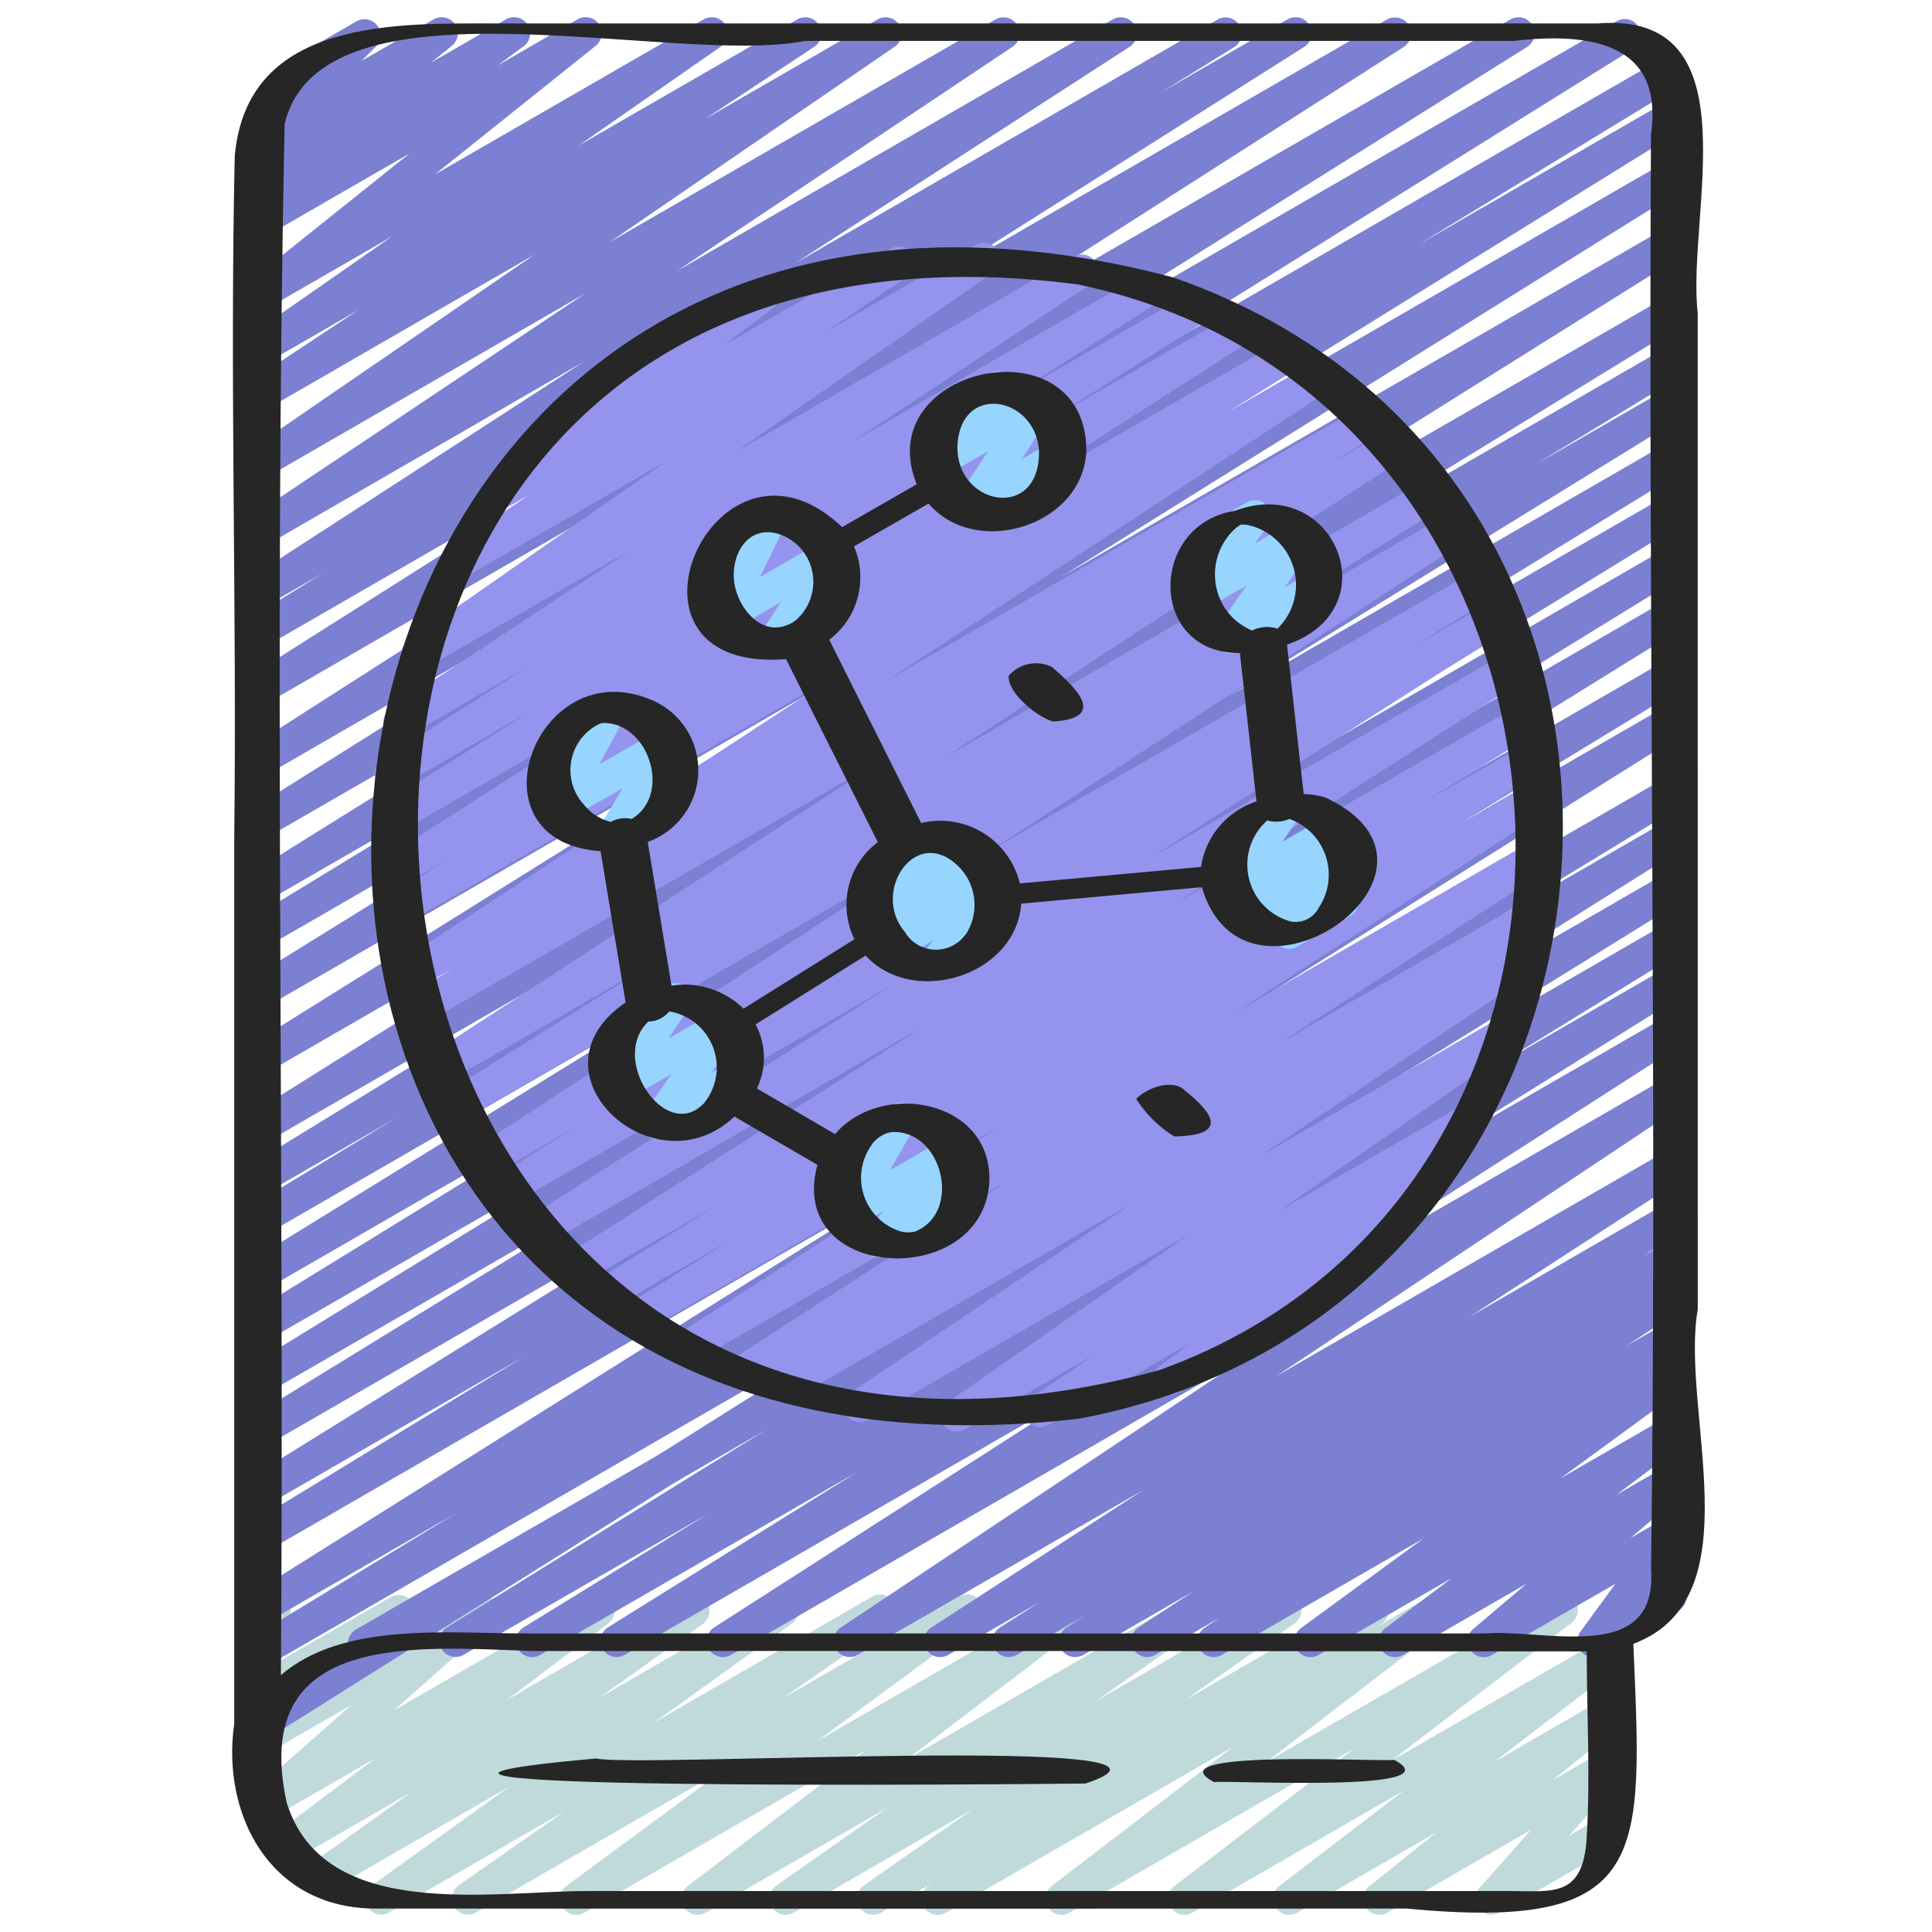
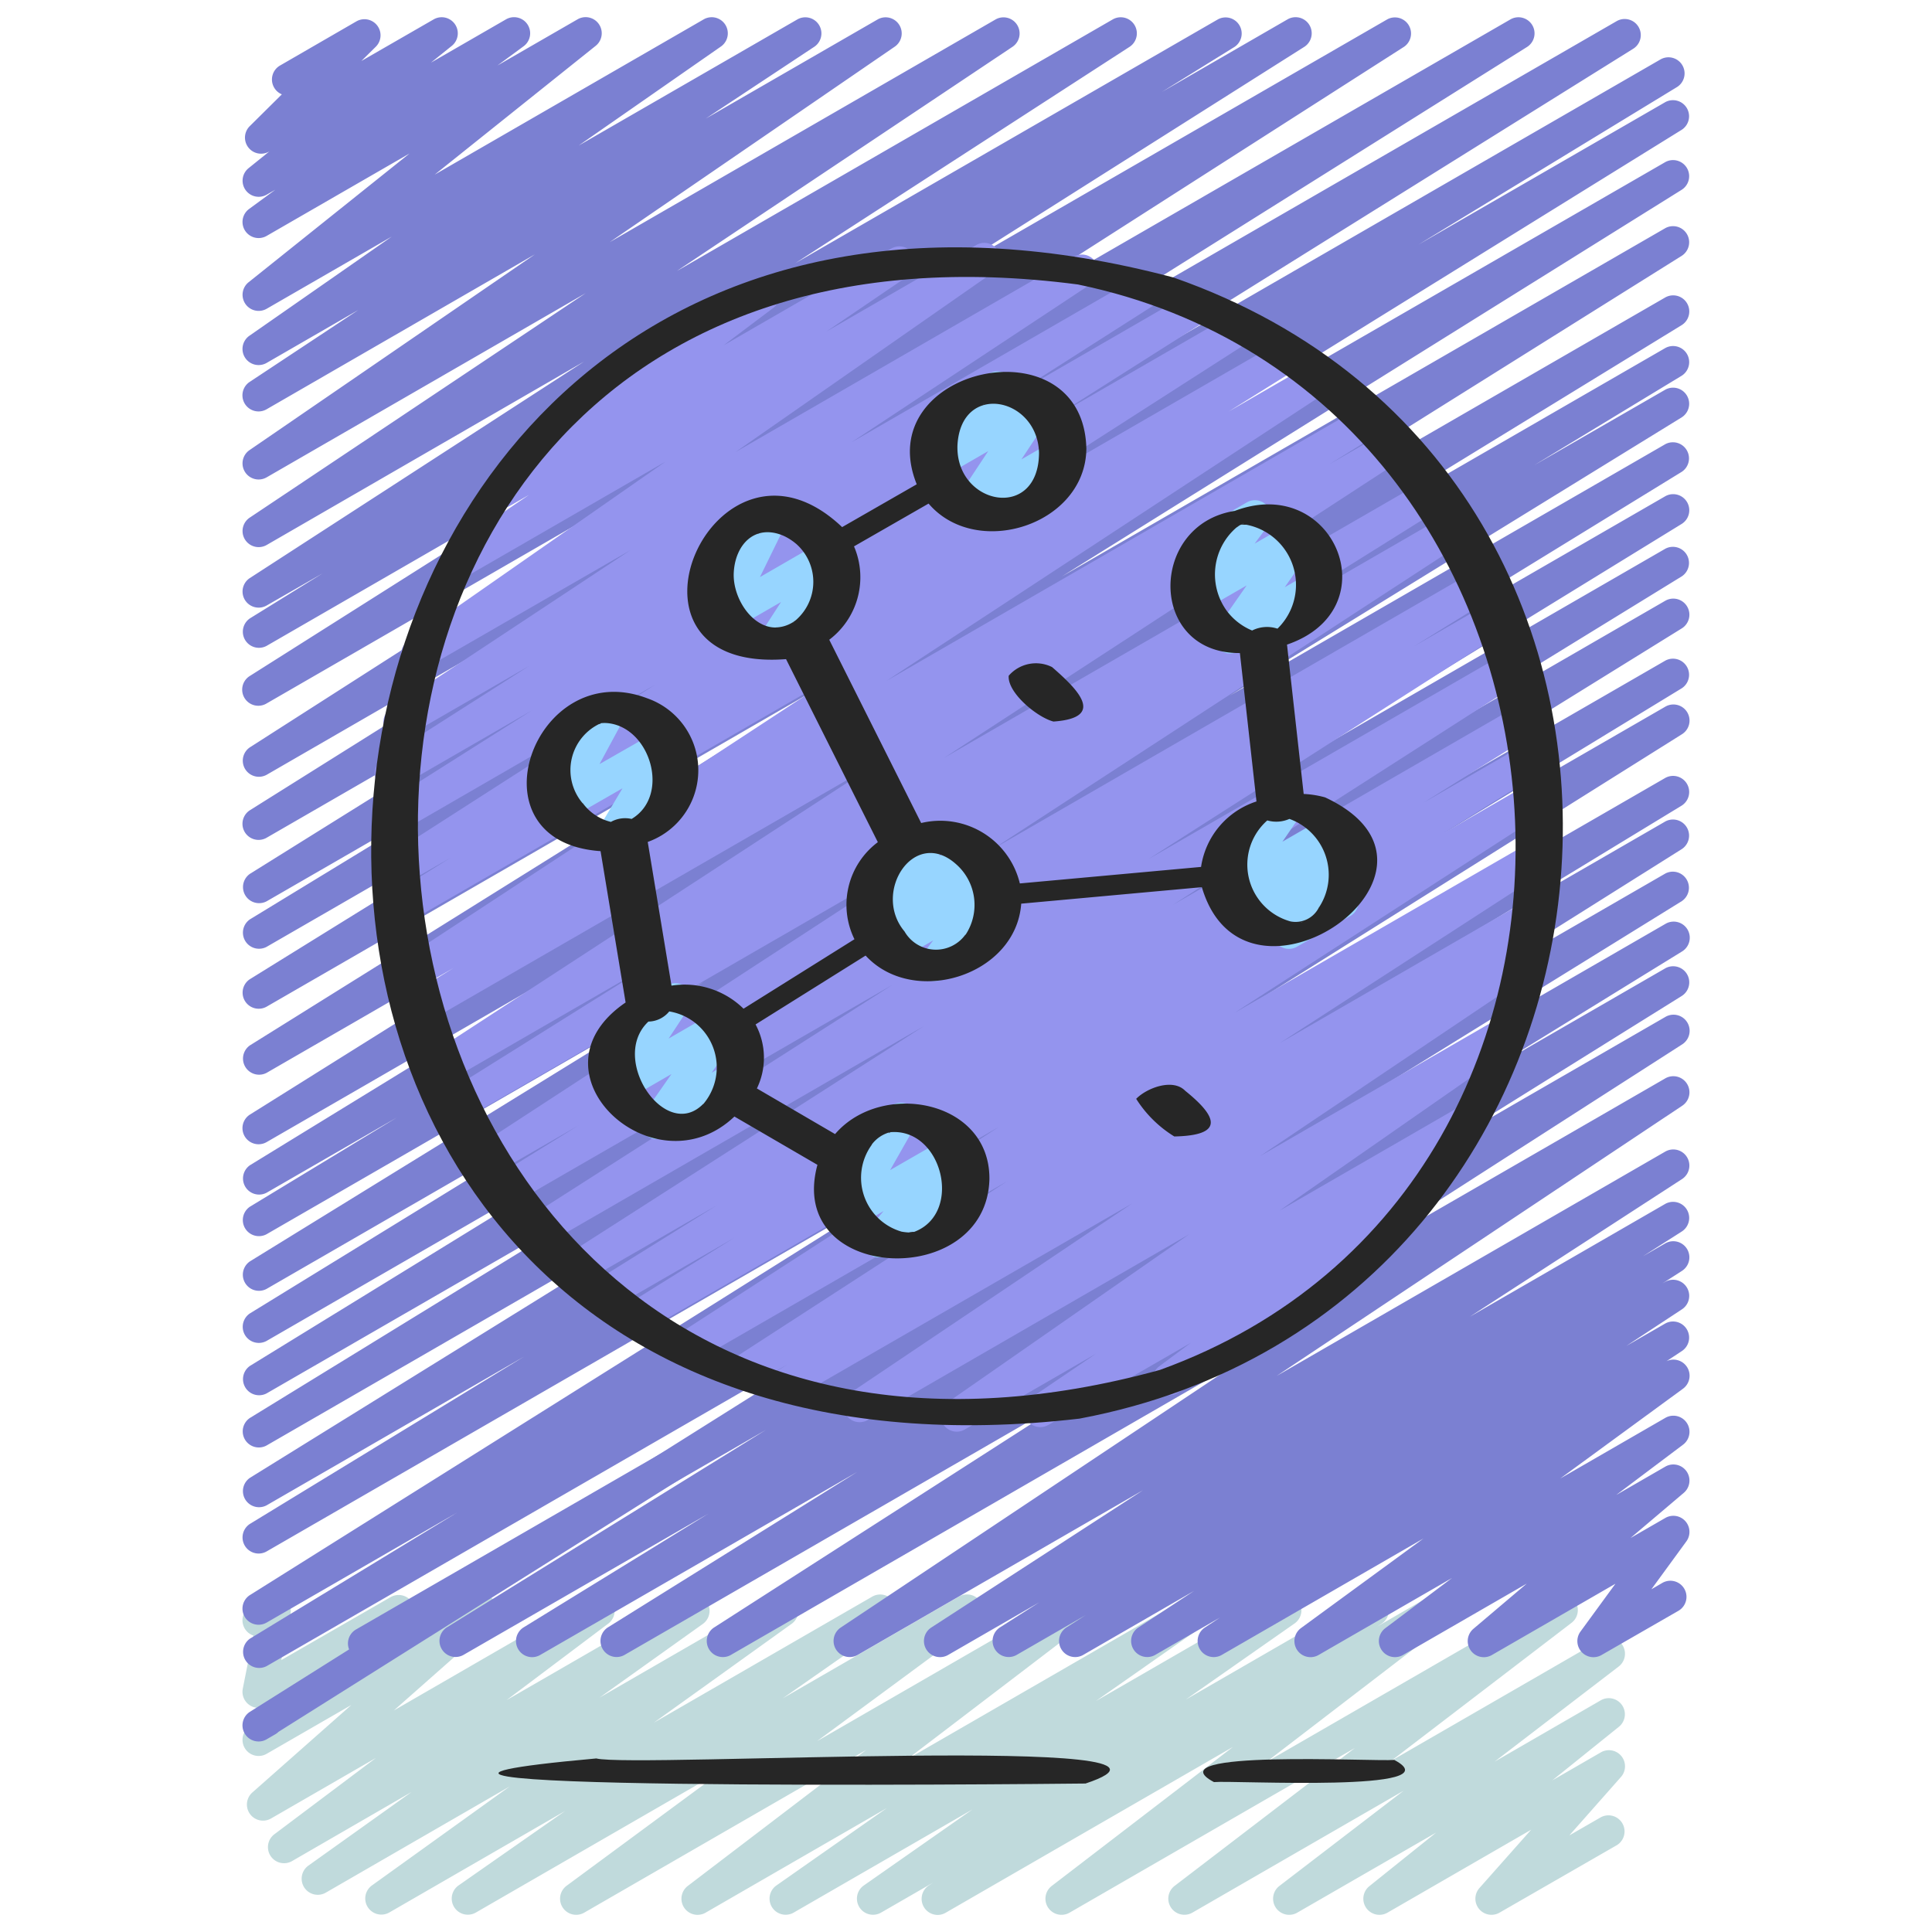
<svg xmlns="http://www.w3.org/2000/svg" id="Icons" height="512" viewBox="0 0 60 60" width="512">
  <path d="m29.122 59.47a.5.5 0 0 1 -.276-.917l.124-.082-1.615.931a.5.5 0 0 1 -.536-.842l3.381-2.366-5.556 3.206a.5.5 0 0 1 -.538-.841l3.44-2.411-5.633 3.252a.5.5 0 0 1 -.554-.83l5.541-4.224-8.758 5.054a.5.5 0 0 1 -.547-.835l4.958-3.657-7.782 4.492a.5.5 0 0 1 -.536-.842l3.315-2.316-5.456 3.15a.5.5 0 0 1 -.542-.839l4.278-3.074-5.714 3.3a.5.5 0 0 1 -.54-.84l3.207-2.288-3.717 2.149a.5.5 0 0 1 -.55-.832l3.159-2.374-3.256 1.88a.5.5 0 0 1 -.581-.808l3.073-2.716-2.631 1.517a.5.5 0 0 1 -.589-.8l1.032-.949-.443.255a.5.5 0 0 1 -.74-.531l.328-1.649a.5.5 0 0 1 -.088-.906l.5-.289a.5.5 0 0 1 .741.53l-.285 1.427 3.395-1.955a.5.5 0 0 1 .589.8l-1.032.949 3.036-1.752a.5.5 0 0 1 .581.807l-3.074 2.716 6.109-3.53a.5.5 0 0 1 .551.832l-3.161 2.378 5.558-3.208a.5.5 0 0 1 .54.84l-3.207 2.288 5.422-3.13a.5.5 0 0 1 .542.839l-4.28 3.071 6.782-3.915a.5.5 0 0 1 .536.843l-3.314 2.315 5.474-3.16a.5.5 0 0 1 .547.835l-4.958 3.657 7.786-4.495a.5.5 0 0 1 .553.83l-5.54 4.226 8.763-5.059a.5.5 0 0 1 .537.842l-3.442 2.411 5.639-3.255a.5.5 0 0 1 .536.843l-3.379 2.364 5.558-3.209a.5.5 0 0 1 .526.85l-.132.087 1.625-.938a.5.5 0 0 1 .555.829l-5.632 4.321 8.926-5.153a.5.5 0 0 1 .554.83l-5.6 4.285 6.515-3.761a.5.5 0 0 1 .554.829l-3.858 2.958 3.3-1.907a.5.5 0 0 1 .563.822l-2.072 1.667 1.509-.871a.5.5 0 0 1 .624.765l-1.603 1.814.983-.566a.5.5 0 0 1 .5.865l-3.652 2.101a.5.5 0 0 1 -.624-.764l1.607-1.812-4.462 2.576a.5.5 0 0 1 -.564-.822l2.075-1.665-4.314 2.487a.5.5 0 0 1 -.555-.829l3.86-2.959-6.562 3.788a.5.5 0 0 1 -.553-.83l5.6-4.284-8.86 5.114a.5.5 0 0 1 -.555-.829l5.632-4.32-8.921 5.149a.5.5 0 0 1 -.25.07z" fill="#c0dadc" />
  <path d="m11.306 51.538a.5.5 0 0 1 -.25-.933l40.664-23.478a.5.5 0 0 1 .512.857l-9.932 6.147 9.421-5.439a.5.5 0 0 1 .512.859l-5.75 3.543 5.237-3.024a.5.5 0 0 1 .514.857l-7.745 4.828 7.231-4.174a.5.5 0 0 1 .52.854l-11.661 7.485 11.141-6.432a.5.5 0 0 1 .527.849l-12.6 8.394 12.074-6.97a.5.5 0 0 1 .522.852l-6.595 4.278 6.073-3.506a.5.5 0 0 1 .518.854l-1.218.777.7-.405a.5.5 0 0 1 .519.854l-.611.392.092-.052a.5.5 0 0 1 .524.85l-1.739 1.145 1.214-.7a.5.5 0 0 1 .525.849l-.493.326a.5.5 0 0 1 .513.854l-3.811 2.788 3.266-1.885a.5.5 0 0 1 .551.832l-2.077 1.563 1.526-.881a.5.5 0 0 1 .573.814l-1.657 1.405 1.084-.625a.5.5 0 0 1 .653.727l-1.088 1.49.343-.2a.5.5 0 0 1 .5.866l-2.394 1.377a.5.5 0 0 1 -.653-.727l1.088-1.489-3.84 2.216a.5.5 0 0 1 -.573-.814l1.659-1.406-3.848 2.22a.5.5 0 0 1 -.55-.832l2.077-1.562-4.149 2.394a.5.5 0 0 1 -.545-.836l3.807-2.785-6.272 3.621a.5.5 0 0 1 -.526-.849l.479-.317-2.021 1.166a.5.5 0 0 1 -.524-.85l1.74-1.143-3.452 1.993a.5.5 0 0 1 -.52-.853l.608-.39-2.155 1.243a.5.5 0 0 1 -.518-.854l1.232-.785-2.84 1.639a.5.5 0 0 1 -.522-.852l6.584-4.27-8.873 5.122a.5.5 0 0 1 -.527-.848l12.6-8.4-16.01 9.248a.5.5 0 0 1 -.52-.853l11.663-7.486-14.446 8.339a.5.5 0 0 1 -.515-.856l7.75-4.831-9.852 5.687a.5.5 0 0 1 -.513-.858l5.743-3.534-7.616 4.392a.5.5 0 0 1 -.513-.857l9.917-6.137-12.232 7.065a.494.494 0 0 1 -.25.067z" fill="#7b80d2" />
  <path d="m8.03 54.083a.5.5 0 0 1 -.266-.923l21.621-13.6-21.105 12.183a.5.5 0 0 1 -.509-.859l6.429-3.912-5.92 3.419a.5.5 0 0 1 -.515-.857l20.989-13.173-20.474 11.82a.5.5 0 0 1 -.51-.86l8.5-5.187-7.99 4.615a.5.5 0 0 1 -.513-.857l16.659-10.324-16.146 9.322a.5.5 0 0 1 -.511-.859l12.552-7.709-12.041 6.951a.5.5 0 0 1 -.511-.858l12.831-7.887-12.32 7.115a.5.5 0 0 1 -.511-.859l12.533-7.7-12.022 6.943a.5.5 0 0 1 -.512-.858l14.07-8.669-13.558 7.829a.5.5 0 0 1 -.509-.86l4.554-2.763-4.045 2.335a.5.5 0 0 1 -.511-.858l11.675-7.16-11.164 6.446a.5.5 0 0 1 -.515-.857l20.352-12.747-19.837 11.453a.5.5 0 0 1 -.514-.856l19.265-12.024-18.751 10.825a.5.5 0 0 1 -.513-.858l16.633-10.305-16.12 9.305a.5.5 0 0 1 -.51-.859l8.038-4.9-7.528 4.345a.5.5 0 0 1 -.514-.856l17.624-10.995-17.11 9.877a.5.5 0 0 1 -.515-.857l16.1-10.1-15.581 9a.5.5 0 0 1 -.519-.854l16.868-10.8-16.353 9.44a.5.5 0 0 1 -.517-.856l11.418-7.225-10.901 6.293a.5.5 0 0 1 -.512-.858l2.253-1.395-1.741 1a.5.5 0 0 1 -.521-.853l10.376-6.721-9.855 5.695a.5.5 0 0 1 -.527-.849l10.435-6.972-9.908 5.72a.5.5 0 0 1 -.533-.845l8.863-6.08-8.33 4.81a.5.5 0 0 1 -.526-.85l3.374-2.233-2.848 1.644a.5.5 0 0 1 -.536-.843l4.423-3.081-3.887 2.243a.5.5 0 0 1 -.562-.823l5-4-4.438 2.56a.5.5 0 0 1 -.547-.835l.818-.6-.271.155a.5.5 0 0 1 -.563-.822l.651-.525-.015.009a.5.5 0 0 1 -.6-.788l1-.991a.491.491 0 0 1 -.24-.211.5.5 0 0 1 .187-.686l2.373-1.372a.5.5 0 0 1 .6.788l-.45.445 2.248-1.294a.5.5 0 0 1 .563.822l-.65.523 2.332-1.345a.5.5 0 0 1 .547.835l-.815.6 2.489-1.435a.5.5 0 0 1 .563.823l-5 4 8.356-4.823a.5.5 0 0 1 .537.842l-4.424 3.08 6.799-3.922a.5.5 0 0 1 .526.849l-3.378 2.235 5.346-3.084a.5.5 0 0 1 .533.844l-8.861 6.077 11.991-6.921a.5.5 0 0 1 .527.848l-10.432 6.969 13.542-7.817a.5.5 0 0 1 .522.852l-10.384 6.721 13.126-7.573a.5.5 0 0 1 .513.857l-2.258 1.4 3.907-2.257a.5.5 0 0 1 .518.855l-11.415 7.222 13.994-8.077a.5.5 0 0 1 .519.853l-16.864 10.791 20.172-11.644a.5.5 0 0 1 .516.856l-16.1 10.1 18.878-10.899a.5.5 0 0 1 .515.857l-17.621 10.994 18.474-10.666a.5.5 0 0 1 .511.859l-8.039 4.899 7.674-4.43a.5.5 0 0 1 .513.857l-16.633 10.307 16.117-9.3a.5.5 0 0 1 .514.857l-19.25 12.009 18.739-10.816a.5.5 0 0 1 .515.856l-20.364 12.754 19.849-11.459a.5.5 0 0 1 .511.859l-11.655 7.146 11.144-6.433a.5.5 0 0 1 .509.86l-4.584 2.781 4.075-2.348a.5.5 0 0 1 .512.858l-14.052 8.652 13.54-7.817a.5.5 0 0 1 .511.858l-12.552 7.709 12.041-6.951a.5.5 0 0 1 .511.859l-12.831 7.886 12.32-7.114a.5.5 0 0 1 .511.858l-12.531 7.702 12.02-6.945a.5.5 0 0 1 .513.858l-16.659 10.323 16.146-9.321a.5.5 0 0 1 .51.859l-8.529 5.2 8.019-4.629a.5.5 0 0 1 .515.857l-20.989 13.175 20.474-11.82a.5.5 0 0 1 .509.86l-6.429 3.912 5.92-3.419a.5.5 0 0 1 .516.855l-43.589 27.42a.447.447 0 0 1 -.1.076l-.267.155a.489.489 0 0 1 -.25.067z" fill="#7b80d2" />
  <path d="m29.713 44.462a.5.5 0 0 1 -.285-.91l7.506-5.223-9.988 5.771a.5.5 0 0 1 -.529-.848l8.747-5.88-10.589 6.108a.5.5 0 0 1 -.515-.856l.4-.252-1.126.649a.5.5 0 0 1 -.522-.852l8.466-5.483-9.6 5.541a.5.5 0 0 1 -.522-.853l9.86-6.374-10.879 6.28a.5.5 0 0 1 -.515-.856l3.178-1.981-3.656 2.111a.5.5 0 0 1 -.515-.857l3.638-2.268-4.058 2.341a.5.5 0 0 1 -.52-.854l11.011-7.053-11.667 6.737a.5.5 0 0 1 -.519-.854l11.2-7.16-11.733 6.768a.5.5 0 0 1 -.512-.857l2.493-1.543-2.621 1.513a.5.5 0 0 1 -.524-.852l14.618-9.528-15.085 8.713a.5.5 0 0 1 -.516-.857l6.388-4-6.422 3.71a.5.5 0 0 1 -.524-.851l14.193-9.25-14.356 8.286a.5.5 0 0 1 -.512-.858l1.48-.916-1.263.729a.5.5 0 0 1 -.524-.851l13.69-8.979-13.547 7.82a.5.5 0 0 1 -.513-.857l2.07-1.288-1.674.962a.5.5 0 0 1 -.52-.854l8.532-5.475-8.032 4.644a.5.5 0 0 1 -.518-.854l4.74-3-4.124 2.381a.5.5 0 0 1 -.519-.855l4.558-2.908-3.789 2.187a.5.5 0 0 1 -.526-.849l7.455-4.93-6.377 3.674a.5.5 0 0 1 -.536-.843l8.009-5.585-6.261 3.614a.5.5 0 0 1 -.531-.845l2.548-1.734-.594.343a.5.5 0 0 1 -.551-.832l3.092-2.325a.5.5 0 0 1 -.016-.875l5.1-2.945a.5.5 0 0 1 .551.832l-1.541 1.161 5.215-3.011a.5.5 0 0 1 .531.846l-2.547 1.732 4.643-2.681a.5.5 0 0 1 .537.843l-8.011 5.586 10.522-6.074a.5.5 0 0 1 .526.849l-7.447 4.923 9.024-5.209a.5.5 0 0 1 .518.855l-4.567 2.914 5.537-3.2a.5.5 0 0 1 .518.854l-4.745 3.008 5.561-3.21a.5.5 0 0 1 .521.853l-8.535 5.476 9.456-5.458a.5.5 0 0 1 .513.857l-2.082 1.3 2.532-1.461a.5.5 0 0 1 .525.851l-13.684 8.975 14.707-8.492a.5.5 0 0 1 .513.858l-1.48.916 1.722-.994a.5.5 0 0 1 .524.851l-14.193 9.25 14.9-8.6a.5.5 0 0 1 .515.856l-6.394 4 6.595-3.81a.5.5 0 0 1 .524.852l-14.616 9.527 15.045-8.685a.5.5 0 0 1 .512.857l-2.5 1.545 2.438-1.406a.5.5 0 0 1 .519.853l-11.2 7.161 11.238-6.484a.5.5 0 0 1 .52.854l-11 7.051 10.9-6.295a.5.5 0 0 1 .515.856l-3.628 2.263 3.325-1.92a.5.5 0 0 1 .515.856l-3.179 1.985 2.8-1.616a.5.5 0 0 1 .522.853l-9.86 6.374 9.376-5.413a.5.5 0 0 1 .522.852l-8.477 5.491 7.817-4.513a.5.5 0 0 1 .516.856l-.639.4a.5.5 0 0 1 .434.89l-8.747 5.88 7.568-4.37a.5.5 0 0 1 .535.843l-7.5 5.222 5.728-3.307a.5.5 0 0 1 .53.847l-2 1.36.032-.018a.5.5 0 0 1 .547.834l-2.9 2.155a.487.487 0 0 1 .159.169.5.5 0 0 1 -.182.682l-5.1 2.945a.5.5 0 0 1 -.548-.834l.983-.73-4.422 2.548a.5.5 0 0 1 -.531-.847l2-1.358-4.07 2.35a.5.5 0 0 1 -.248.067z" fill="#9494ee" />
  <path d="m38.2 20.294a.5.5 0 0 1 -.41-.786l.926-1.327-1.356.782a.5.5 0 0 1 -.65-.732l.557-.746a.5.5 0 0 1 -.2-.929l1.658-.956a.5.5 0 0 1 .65.731l-.411.552 1.2-.691a.5.5 0 0 1 .66.719l-.925 1.326.811-.467a.5.5 0 1 1 .5.865l-2.757 1.592a.5.5 0 0 1 -.253.067z" fill="#97d5ff" />
  <path d="m40.028 29.468a.5.5 0 0 1 -.383-.821l.117-.14-.764.44a.5.5 0 0 1 -.6-.785l.1-.1-.088.05a.5.5 0 0 1 -.662-.716l.626-.912a.5.5 0 0 1 -.3-.929l1.658-.956a.5.5 0 0 1 .617.092.5.5 0 0 1 .045.623l-.569.829 1.444-.833a.5.5 0 0 1 .6.785l-.11.111a.5.5 0 0 1 .572.783l-.462.555a.492.492 0 0 1 .252.217.5.5 0 0 1 -.182.682l-1.656.956a.49.49 0 0 1 -.255.069z" fill="#97d5ff" />
  <path d="m29.028 30.468a.5.5 0 0 1 -.4-.8l.354-.463-1.11.641a.5.5 0 0 1 -.618-.772l.444-.481-.382.22a.5.5 0 0 1 -.637-.748l.483-.6a.492.492 0 0 1 -.282-.227.5.5 0 0 1 .182-.682l1.658-.956a.5.5 0 0 1 .637.748l-.2.242.875-.5a.5.5 0 0 1 .618.771l-.444.483.441-.255a.5.5 0 0 1 .648.736l-.535.7a.5.5 0 0 1 .167.925l-1.656.956a.49.49 0 0 1 -.243.062z" fill="#97d5ff" />
  <path d="m24.028 20.468a.5.5 0 0 1 -.42-.772l.648-1-1.583.913a.5.5 0 0 1 -.7-.653l.822-1.67-.232.133a.5.5 0 0 1 -.5-.865l1.658-.956a.492.492 0 0 1 .591.067.5.5 0 0 1 .107.586l-.819 1.671 1.957-1.129a.5.5 0 0 1 .67.7l-.668 1.03a.5.5 0 0 1 .558.235.5.5 0 0 1 -.182.682l-1.656.956a.49.49 0 0 1 -.251.072z" fill="#97d5ff" />
  <path d="m30.128 16.265a.494.494 0 0 1 -.364-.158.5.5 0 0 1 -.053-.619l.98-1.479-1.374.793a.5.5 0 0 1 -.637-.749l.48-.589a.492.492 0 0 1 -.277-.226.5.5 0 0 1 .182-.682l1.658-.956a.5.5 0 0 1 .637.749l-.184.226.857-.495a.5.5 0 0 1 .667.709l-.98 1.479.99-.572a.5.5 0 0 1 .5.866l-2.832 1.638a.49.49 0 0 1 -.25.065z" fill="#97d5ff" />
  <path d="m19.028 26.468a.5.5 0 0 1 -.429-.756l.734-1.231-1.741 1a.5.5 0 0 1 -.6-.074.5.5 0 0 1 -.092-.6l.794-1.469-.13.074a.5.5 0 0 1 -.5-.865l1.658-.956a.5.5 0 0 1 .69.67l-.793 1.468 1.881-1.074a.5.5 0 0 1 .68.689l-.735 1.23a.5.5 0 0 1 .493.87l-1.656.956a.49.49 0 0 1 -.254.068z" fill="#97d5ff" />
  <path d="m20.4 35.376a.5.5 0 0 1 -.41-.787l.863-1.233-1.422.822a.5.5 0 0 1 -.667-.708l.654-.992a.506.506 0 0 1 -.536-.24.5.5 0 0 1 .182-.682l1.658-.956a.5.5 0 0 1 .667.708l-.624.945 1.54-.889a.5.5 0 0 1 .66.72l-.865 1.231.565-.326a.5.5 0 1 1 .5.865l-2.518 1.455a.5.5 0 0 1 -.247.067z" fill="#97d5ff" />
  <path d="m27.3 39.049a.5.5 0 0 1 -.381-.824l.523-.615-.893.516a.5.5 0 0 1 -.685-.68l.767-1.346-.062.035a.5.5 0 0 1 -.5-.865l1.658-.957a.493.493 0 0 1 .6.079.5.5 0 0 1 .082.6l-.765 1.346 1.806-1.038a.5.5 0 0 1 .631.757l-.523.614.137-.079a.5.5 0 1 1 .5.865l-2.649 1.529a.49.49 0 0 1 -.246.063z" fill="#97d5ff" />
  <g fill="#262626">
-     <path d="m52.724 9.714c-.35-3.032 1.77-9.377-3.107-8.986h-34.068c-3.185 0-7.873-.195-8.259 4.121-.156 7.027.069 14.088-.015 21.127q0 13.775 0 27.547c-.4 2.784 1.064 5.689 4.294 5.749q16.056.008 32.114 0c7.6.725 7.321-1.6 7.042-8.221 3.791-1.42 1.448-7.226 2-10.392q-.002-15.472-.001-30.945zm-3.448 47.368c-.114 1.861-1.057 1.646-2.388 1.646h-28.646c-2.986 0-8.193.972-9.341-2.754-1.15-5.341 4.014-4.823 7.651-4.7 10.95-.006 21.759 0 32.725.012.003 1.922.115 3.878-.001 5.796zm2-8.334c.2 2.972-3.291 1.833-5.143 1.98h-29.8c-2.427 0-5.679-.367-7.609 1.294.114-16.046-.219-32.153.116-48.168 1.142-4.834 12.08-1.773 16.16-2.583h22c2.31-.266 4.685.013 4.273 2.9-.087 14.861.192 29.729.003 44.577z" />
    <path d="m41.151 24.763a2.988 2.988 0 0 0 -.664-.106q-.26-2.319-.518-4.638c3.215-1.1 1.468-5.319-1.621-4.153-2.68.417-2.7 4.439.158 4.415q.258 2.3.515 4.609a2.523 2.523 0 0 0 -1.721 2.033l-5.628.513a2.541 2.541 0 0 0 -3.064-1.876l-2.855-5.692a2.433 2.433 0 0 0 .769-2.9l2.316-1.329c1.491 1.744 4.871.661 4.9-1.7-.085-3.99-6.738-2.539-5.268 1.101l-2.317 1.33c-3.947-3.75-7.606 4.549-1.742 4.1q1.425 2.843 2.851 5.684a2.428 2.428 0 0 0 -.726 3.015l-3.445 2.157a2.615 2.615 0 0 0 -2.237-.716l-.738-4.463a2.365 2.365 0 0 0 -.014-4.46c-3.507-1.341-5.6 4.462-1.451 4.746q.389 2.352.778 4.7c-3.179 2.167.883 5.911 3.379 3.542l2.578 1.5c-.994 3.669 5.255 3.913 5.341.445.022-2.473-3.357-3.077-4.793-1.4l-2.428-1.417a2.191 2.191 0 0 0 -.041-1.988l3.417-2.139c1.483 1.613 4.672.629 4.833-1.612l5.61-.512c1.338 4.556 8.631-.552 3.826-2.789zm-10.579-12.219-.046.017a.13.13 0 0 1 .046-.017zm-.837 1.282c.107-1.977 2.487-1.5 2.533.236-.01 2.138-2.601 1.63-2.533-.236zm-5.121 5.519.045-.027a.135.135 0 0 1 -.045.027zm-1.035-2.777-.052.019a.132.132 0 0 1 .052-.019zm.508 2.92c-.742 0-1.334-.924-1.3-1.694.04-.872.646-1.529 1.53-1.162a1.688 1.688 0 0 1 .438.284 1.574 1.574 0 0 1 -.034 2.338 1.048 1.048 0 0 1 -.629.232zm-5.992 5.458a1.592 1.592 0 0 1 .565-2.486 1.009 1.009 0 0 1 .233 0c1.314.151 1.932 2.253.722 2.973a.9.9 0 0 0 -.643.092 1.525 1.525 0 0 1 -.872-.581zm8.977 10.6a1.04 1.04 0 0 1 .593-.391l-.009.006c1.612-.133 2.265 2.531.724 3.1.025-.013-.148.007-.15.015a1.828 1.828 0 0 1 -.23-.026 1.742 1.742 0 0 1 -.923-2.702zm-5.235-1.261c-1.168 1.189-2.931-1.407-1.7-2.559a.851.851 0 0 0 .647-.315 1.761 1.761 0 0 1 1.058 2.876zm8.143-5.258a1.126 1.126 0 0 1 -1.889-.1c-1.02-1.212.3-3.253 1.6-2.09a1.683 1.683 0 0 1 .294 2.195zm8.586-12.747h-.006s.008.004.011.004zm.018-.011.012-.006c.032-.015.066-.023-.021.011zm-.084.031c-.048.013-.033.008 0 0zm-.41 2.658a1.925 1.925 0 0 1 .307-2.574c.061-.035.119-.1.187-.092-.024 0 .157.01.1 0a1.9 1.9 0 0 1 .989 3.232 1.027 1.027 0 0 0 -.787.057 1.883 1.883 0 0 1 -.794-.619zm2.317 9.681.04-.008a.079.079 0 0 1 -.038.011zm.067-.02c.043-.021.03-.013 0 0zm.491-.449a.808.808 0 0 1 -.889.445 1.83 1.83 0 0 1 -.719-3.136 1.01 1.01 0 0 0 .687-.047 1.844 1.844 0 0 1 .923 2.741z" />
    <path d="m18.665 22.458a.493.493 0 0 0 -.052.013c-.035.014.003.029.052-.013z" />
    <path d="m27.661 35.163c-.108.013-.067.05 0 0z" />
    <path d="m36.444 8.618c-30.594-8.102-34.68 39.12-2.921 35.439 18.242-3.428 20.623-29.257 2.921-35.439zm-.42 33.926c-28.454 7.803-31.993-37.574-2.547-33.709 16.633 3.443 18.606 27.897 2.547 33.709z" />
    <path d="m43.3 54.656c-.632.057-7.511-.327-5.6.688.632-.057 7.511.327 5.6-.688z" />
    <path d="m18.518 54.61c-11.519 1.038 13.315.8 15.194.779 4.708-1.567-14.02-.477-15.194-.779z" />
    <path d="m32.673 20.717a1.119 1.119 0 0 0 -1.347.269c-.042.526.881 1.292 1.391 1.422 1.671-.118.712-1.033-.044-1.691z" />
    <path d="m36.807 33.875c-.381-.393-1.187-.092-1.522.25a3.684 3.684 0 0 0 1.184 1.169c1.553-.031 1.353-.603.338-1.419z" />
  </g>
</svg>